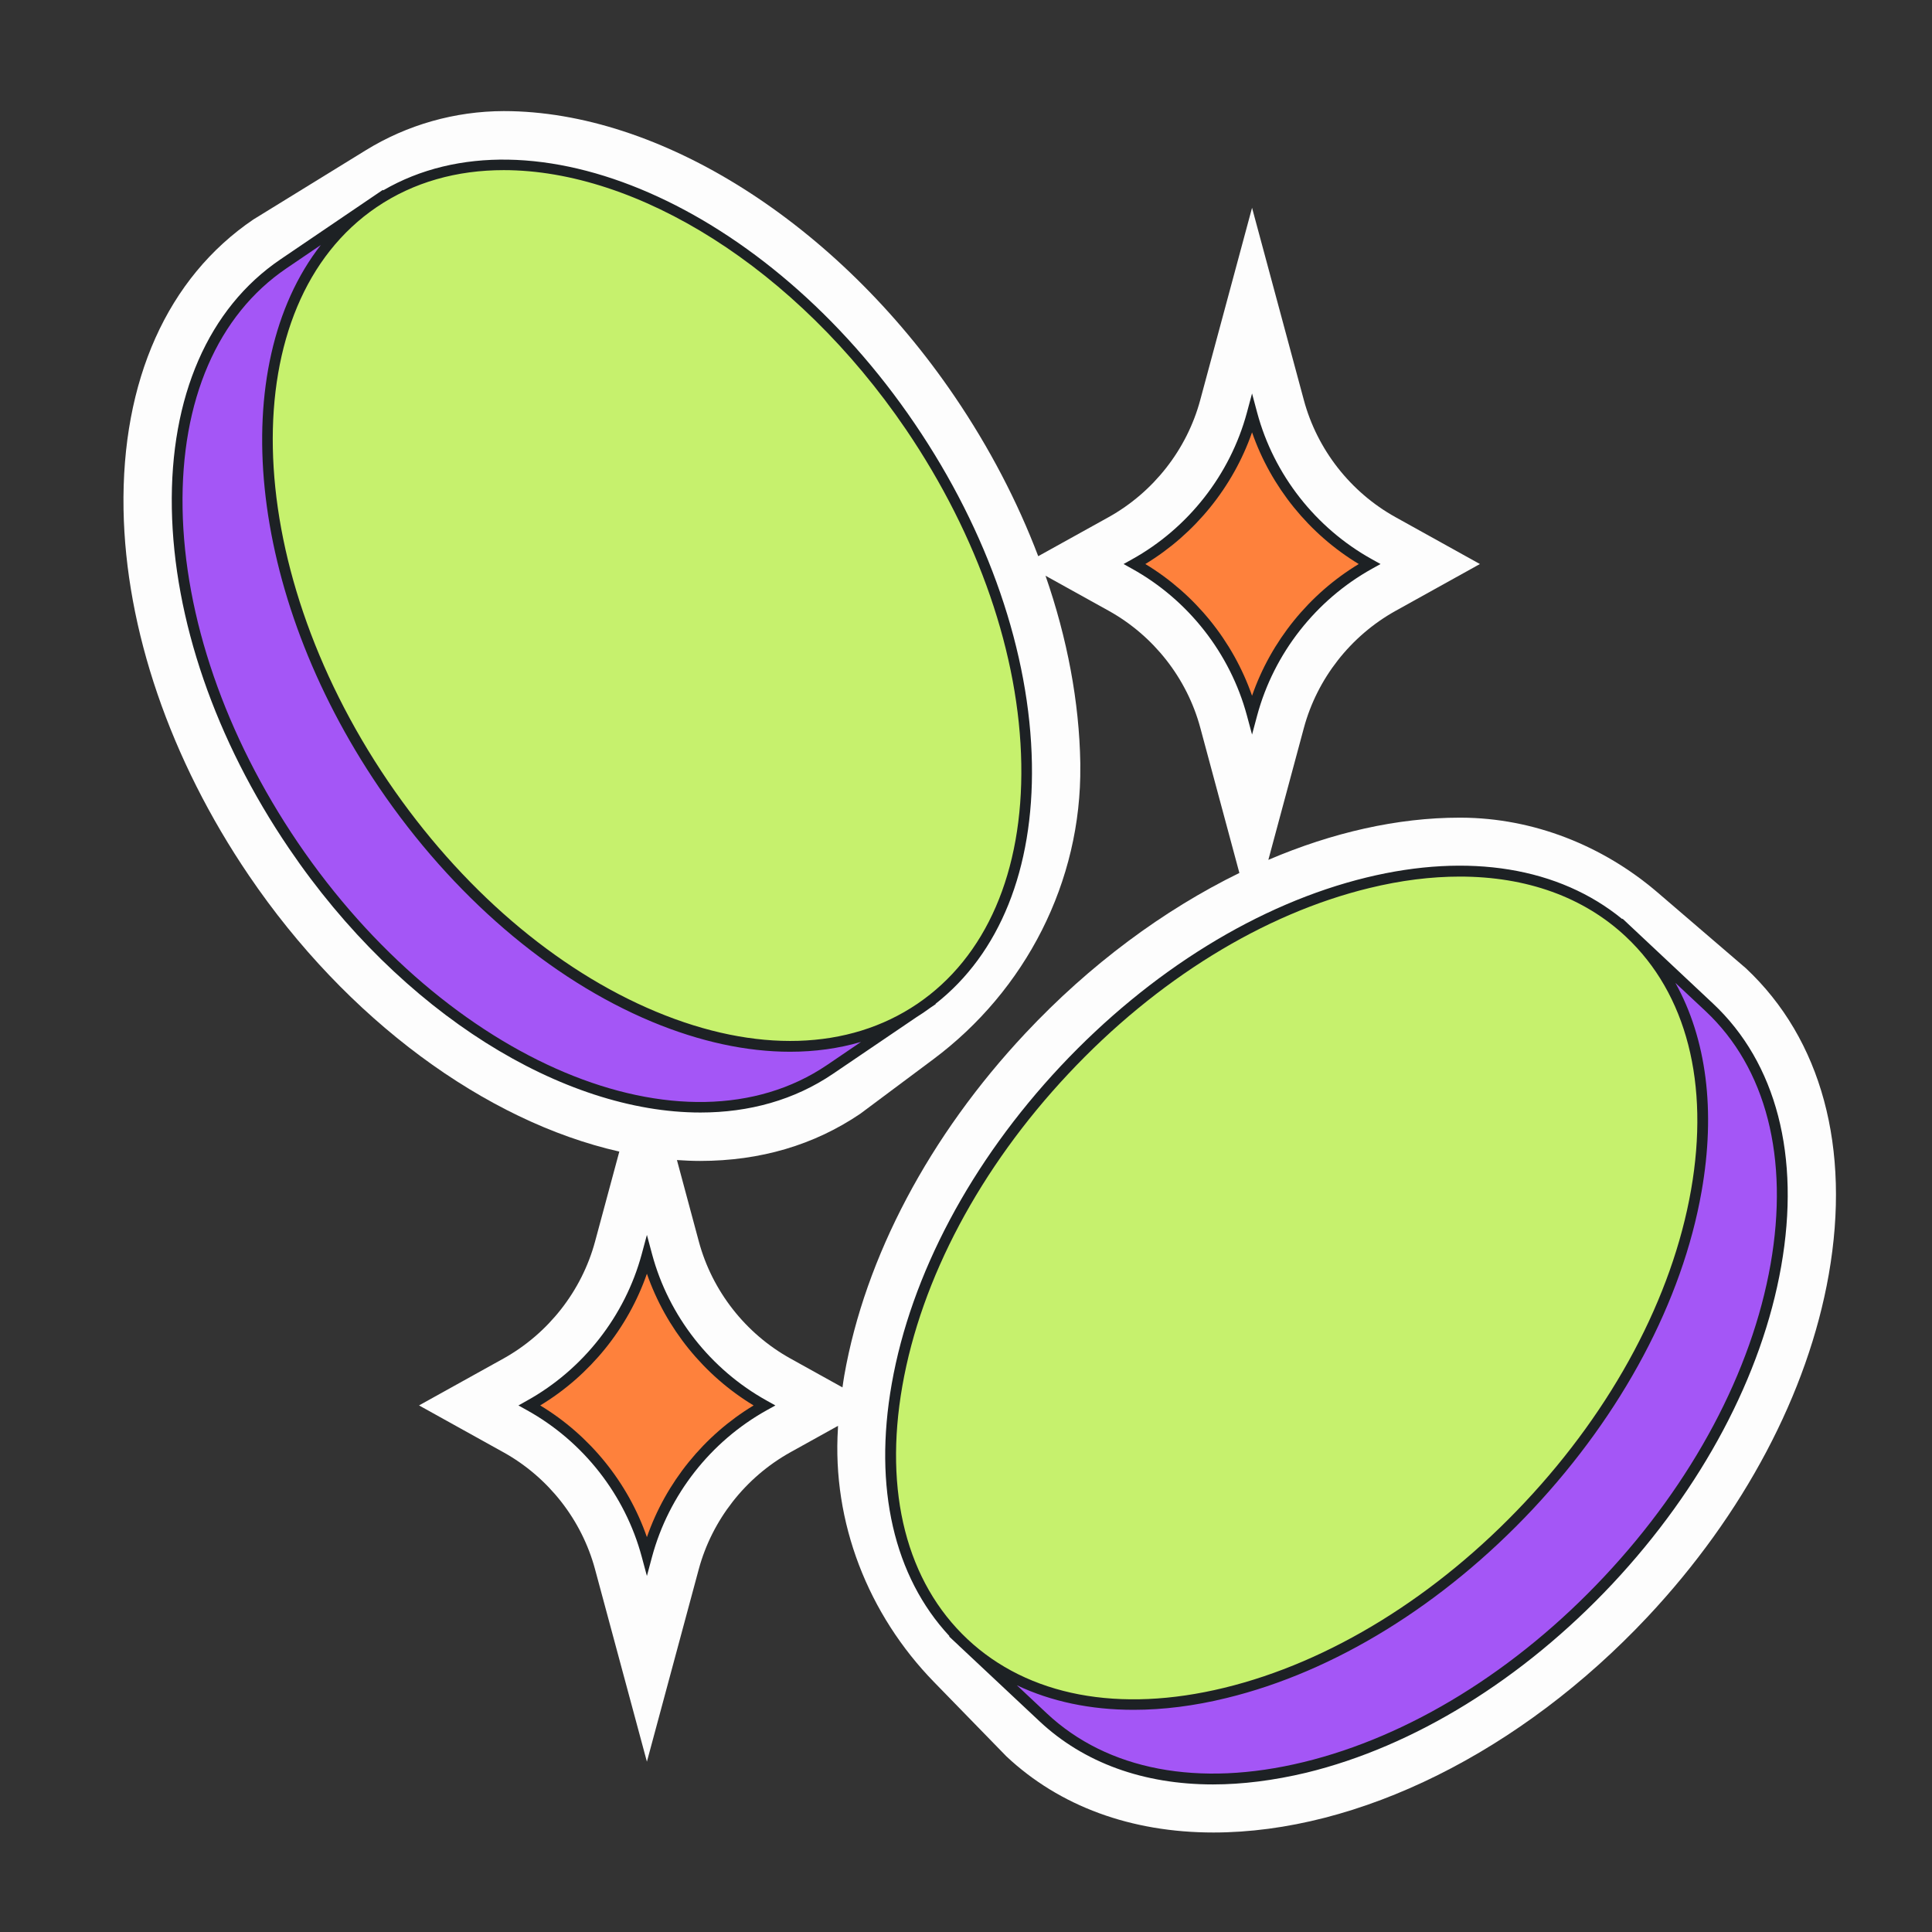
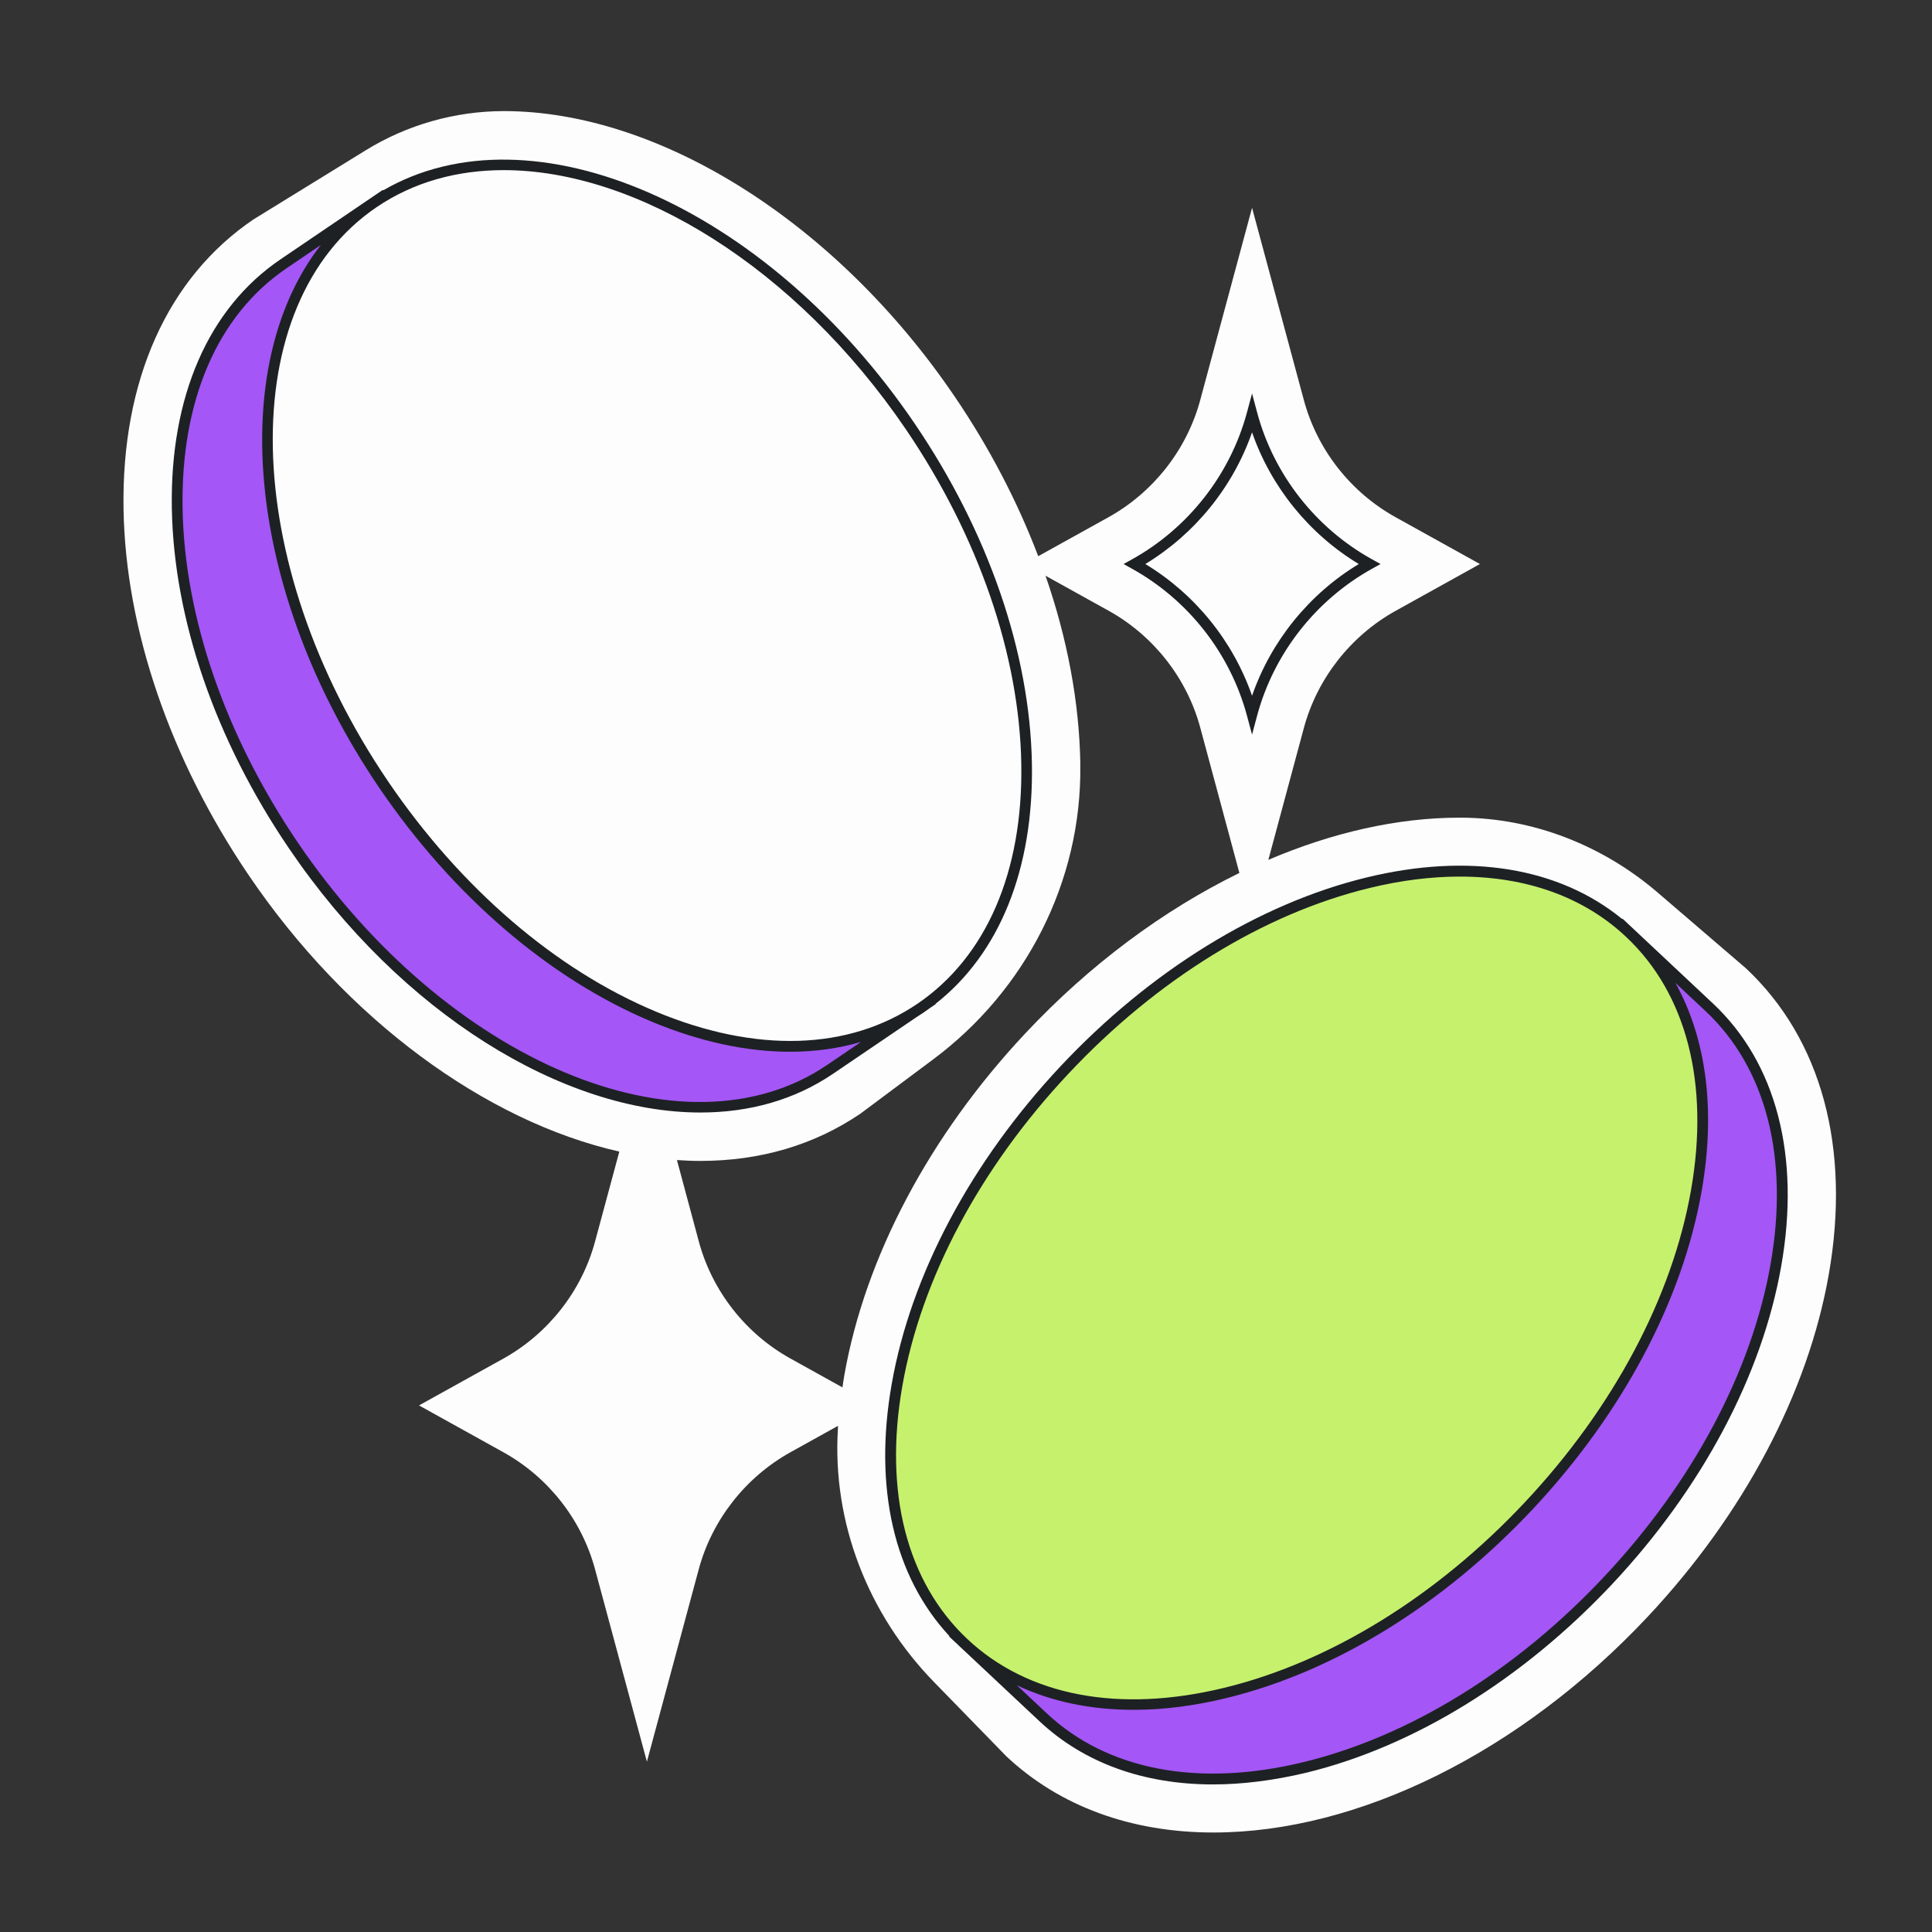
<svg xmlns="http://www.w3.org/2000/svg" width="68" height="68" viewBox="0 0 68 68" fill="none">
  <rect x="0" y="0" width="68" height="68" fill="#333333" stroke="none" />
  <path d="M61.449 34.079L58.337 31.408C56.41 29.758 53.969 28.79 51.431 28.779C51.412 28.779 51.389 28.779 51.37 28.779C49.191 28.779 46.897 29.3 44.642 30.264L45.892 25.621C46.361 23.883 47.536 22.383 49.115 21.503L52.088 19.852L49.115 18.201C47.536 17.325 46.361 15.825 45.892 14.084L44.068 7.314L42.243 14.084C41.775 15.821 40.6 17.321 39.021 18.201L36.542 19.576C35.813 17.657 34.827 15.761 33.603 13.959C29.459 7.854 23.23 3.91 17.729 3.91C16.014 3.914 14.329 4.39 12.867 5.293L8.916 7.726C5.893 9.777 4.273 13.396 4.348 17.922C4.42 22.149 5.988 26.732 8.761 30.815C12.202 35.889 17.087 39.466 21.798 40.532L20.944 43.698C20.476 45.435 19.301 46.935 17.722 47.815L14.748 49.466L17.722 51.117C19.301 51.994 20.476 53.493 20.944 55.235L22.769 62.005L24.593 55.235C25.062 53.497 26.237 51.997 27.816 51.117L29.497 50.184C29.493 50.21 29.493 50.241 29.493 50.267C29.282 53.584 30.555 56.822 32.874 59.202L35.424 61.82C37.291 63.572 39.81 64.498 42.708 64.498C47.815 64.498 53.527 61.661 57.989 56.908C61.37 53.304 63.633 49.028 64.366 44.861C65.148 40.407 64.113 36.576 61.449 34.079ZM27.82 47.815C26.241 46.939 25.066 45.439 24.597 43.698L23.826 40.83C24.099 40.849 24.374 40.861 24.642 40.861C26.758 40.861 28.658 40.301 30.283 39.198L32.84 37.29C36.104 34.858 38.069 31.027 38.023 26.954C38.023 26.92 38.023 26.883 38.023 26.849C37.986 24.707 37.566 22.474 36.799 20.264L39.025 21.499C40.604 22.376 41.779 23.876 42.247 25.617L43.622 30.725C40.951 32.032 38.36 33.947 36.093 36.365C32.712 39.969 30.449 44.245 29.716 48.412C29.69 48.552 29.674 48.692 29.652 48.832L27.82 47.815Z" fill="#FDFDFD" />
-   <path d="M32.04 15.018C37.353 22.847 37.51 32.011 32.39 35.486C27.27 38.961 18.812 35.432 13.498 27.603C8.184 19.774 8.027 10.611 13.147 7.135C18.267 3.66 26.726 7.189 32.04 15.018Z" fill="#C6F16D" />
  <path d="M57.361 32.835C61.874 37.069 60.285 46.095 53.811 52.996C47.337 59.896 38.43 62.058 33.917 57.824C29.404 53.59 30.993 44.563 37.467 37.663C43.941 30.762 52.848 28.601 57.361 32.835Z" fill="#C6F16D" />
  <path d="M13.434 6.95C13.351 7.001 13.269 7.054 13.187 7.108L13.43 6.944L13.434 6.95Z" fill="#A456F6" />
  <path d="M32.212 35.603C27.075 38.879 18.75 35.342 13.498 27.603C8.197 19.793 8.028 10.654 13.111 7.16L9.977 9.286C4.858 12.762 5.013 21.927 10.325 29.754C15.64 37.582 24.098 41.114 29.217 37.635L32.212 35.603Z" fill="#A456F6" />
-   <path d="M32.562 35.366L32.67 35.292L32.667 35.288C32.632 35.314 32.597 35.34 32.562 35.366Z" fill="#A456F6" />
  <path d="M57.292 32.771L57.112 32.602L57.108 32.608C57.17 32.661 57.231 32.715 57.292 32.771Z" fill="#A456F6" />
  <path d="M57.427 32.898C61.858 37.158 60.252 46.129 53.811 52.996C47.369 59.862 38.518 62.036 33.984 57.886L36.712 60.445C41.227 64.68 50.131 62.519 56.606 55.617C63.081 48.715 64.668 39.69 60.154 35.455L57.427 32.898Z" fill="#A456F6" />
  <path d="M33.676 57.587C33.734 57.647 33.793 57.705 33.852 57.762L33.671 57.593L33.676 57.587Z" fill="#A456F6" />
-   <path d="M44.068 25.13C44.68 22.859 46.191 20.967 48.201 19.852C46.191 18.738 44.68 16.841 44.068 14.575C43.456 16.845 41.945 18.738 39.935 19.852C41.945 20.967 43.456 22.863 44.068 25.13Z" fill="#FE813C" />
-   <path d="M22.769 54.744C23.381 52.474 24.892 50.581 26.901 49.467C24.892 48.352 23.381 46.459 22.769 44.189C22.157 46.459 20.645 48.352 18.636 49.467C20.645 50.581 22.157 52.477 22.769 54.744Z" fill="#FE813C" />
  <path fill-rule="evenodd" clip-rule="evenodd" d="M32.198 14.915C26.985 7.234 18.72 3.656 13.487 6.7L13.475 6.683L9.868 9.131C7.337 10.85 5.98 13.959 6.048 17.891C6.116 21.794 7.578 26.044 10.17 29.859C14.125 35.692 19.841 39.157 24.654 39.157C26.365 39.157 27.963 38.718 29.327 37.789L32.251 35.805C32.335 35.752 32.418 35.699 32.5 35.643C32.585 35.586 32.668 35.527 32.75 35.466L32.935 35.341L32.928 35.331C35.184 33.562 36.384 30.587 36.32 26.883C36.252 22.98 34.79 18.73 32.198 14.915ZM27.808 37.018C26.282 37.018 24.639 36.667 22.942 35.961C19.342 34.457 15.931 31.529 13.339 27.714C8.668 20.832 7.964 12.891 11.292 8.623L10.083 9.444C7.661 11.088 6.362 14.087 6.426 17.888C6.49 21.718 7.933 25.896 10.48 29.652C15.727 37.381 24.083 40.894 29.112 37.483L30.305 36.672C29.518 36.903 28.682 37.018 27.808 37.018ZM17.729 5.988C16.09 5.988 14.56 6.407 13.256 7.291C8.228 10.702 8.409 19.765 13.657 27.498C16.207 31.253 19.558 34.136 23.094 35.609C26.603 37.071 29.867 36.973 32.289 35.33C34.71 33.686 36.01 30.687 35.946 26.886C35.881 23.056 34.438 18.877 31.892 15.122C28.001 9.399 22.41 5.988 17.729 5.988Z" fill="#1D2124" />
  <path fill-rule="evenodd" clip-rule="evenodd" d="M33.788 57.959L33.763 57.935C33.748 57.92 33.733 57.906 33.718 57.891L33.407 57.6L33.418 57.587C31.463 55.487 30.741 52.357 31.386 48.707C32.062 44.865 34.174 40.894 37.328 37.528C40.483 34.166 44.31 31.805 48.102 30.883C51.709 30.007 54.877 30.532 57.096 32.347L57.108 32.334L60.289 35.318C62.522 37.411 63.376 40.698 62.692 44.57C62.016 48.412 59.904 52.383 56.75 55.749C53.595 59.111 49.768 61.472 45.975 62.394C44.831 62.666 43.731 62.806 42.693 62.806C40.256 62.806 38.152 62.05 36.588 60.584L33.848 58.014L33.818 57.986L33.788 57.959ZM39.897 60.18C38.384 60.18 36.999 59.889 35.791 59.316L36.844 60.305C38.979 62.307 42.19 62.919 45.881 62.02C49.602 61.117 53.365 58.797 56.47 55.484C59.575 52.175 61.653 48.272 62.318 44.498C62.975 40.755 62.163 37.589 60.029 35.587L58.968 34.594C60.064 36.566 60.392 39.095 59.889 41.941C59.213 45.783 57.101 49.753 53.947 53.119C50.792 56.481 46.965 58.843 43.172 59.764C42.035 60.044 40.936 60.18 39.897 60.18ZM51.382 30.853C50.373 30.853 49.304 30.985 48.193 31.257C44.472 32.16 40.709 34.48 37.604 37.793C34.499 41.102 32.421 45.005 31.76 48.779C31.102 52.522 31.915 55.684 34.049 57.69C36.184 59.696 39.391 60.305 43.086 59.406C46.807 58.503 50.569 56.183 53.675 52.87C56.78 49.561 58.858 45.658 59.519 41.884C60.176 38.14 59.364 34.975 57.23 32.972C55.741 31.571 53.724 30.853 51.382 30.853Z" fill="#1D2124" />
  <path fill-rule="evenodd" clip-rule="evenodd" d="M44.068 25.855L43.886 25.179C43.297 22.999 41.827 21.118 39.844 20.018L39.546 19.852L39.844 19.686C41.824 18.587 43.297 16.705 43.886 14.526L44.068 13.849L44.249 14.526C44.834 16.705 46.308 18.587 48.291 19.686L48.59 19.852L48.291 20.018C46.312 21.118 44.838 22.999 44.249 25.179L44.068 25.855ZM40.312 19.852C42.062 20.91 43.399 22.565 44.068 24.488C44.736 22.565 46.074 20.91 47.823 19.852C46.074 18.794 44.736 17.14 44.068 15.217C43.399 17.136 42.062 18.791 40.312 19.852Z" fill="#1D2124" />
-   <path fill-rule="evenodd" clip-rule="evenodd" d="M22.587 54.793L22.769 55.469L22.95 54.793C23.539 52.613 25.013 50.732 26.992 49.633L27.291 49.467L26.992 49.3C25.009 48.201 23.535 46.32 22.95 44.14L22.769 43.464L22.587 44.14C21.998 46.32 20.525 48.201 18.545 49.3L18.247 49.467L18.545 49.633C20.528 50.732 22.002 52.613 22.587 54.793ZM22.769 54.102C22.1 52.179 20.763 50.524 19.014 49.467C20.763 48.409 22.1 46.754 22.769 44.831C23.437 46.754 24.775 48.409 26.524 49.467C24.775 50.524 23.437 52.179 22.769 54.102Z" fill="#1D2124" />
</svg>